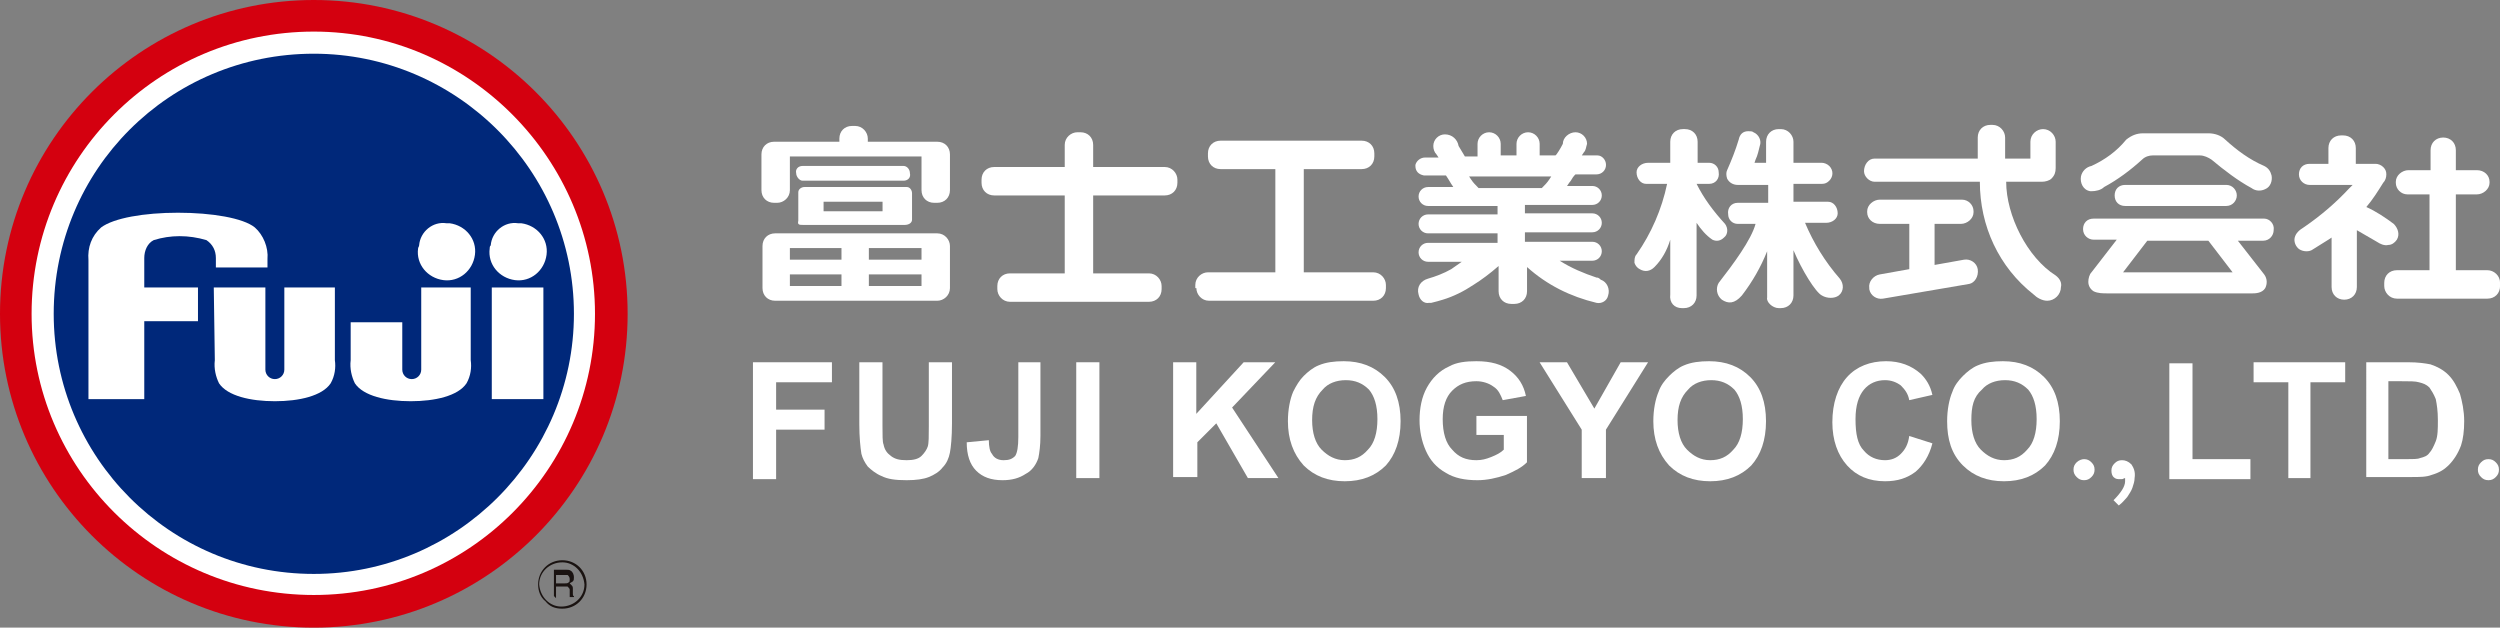
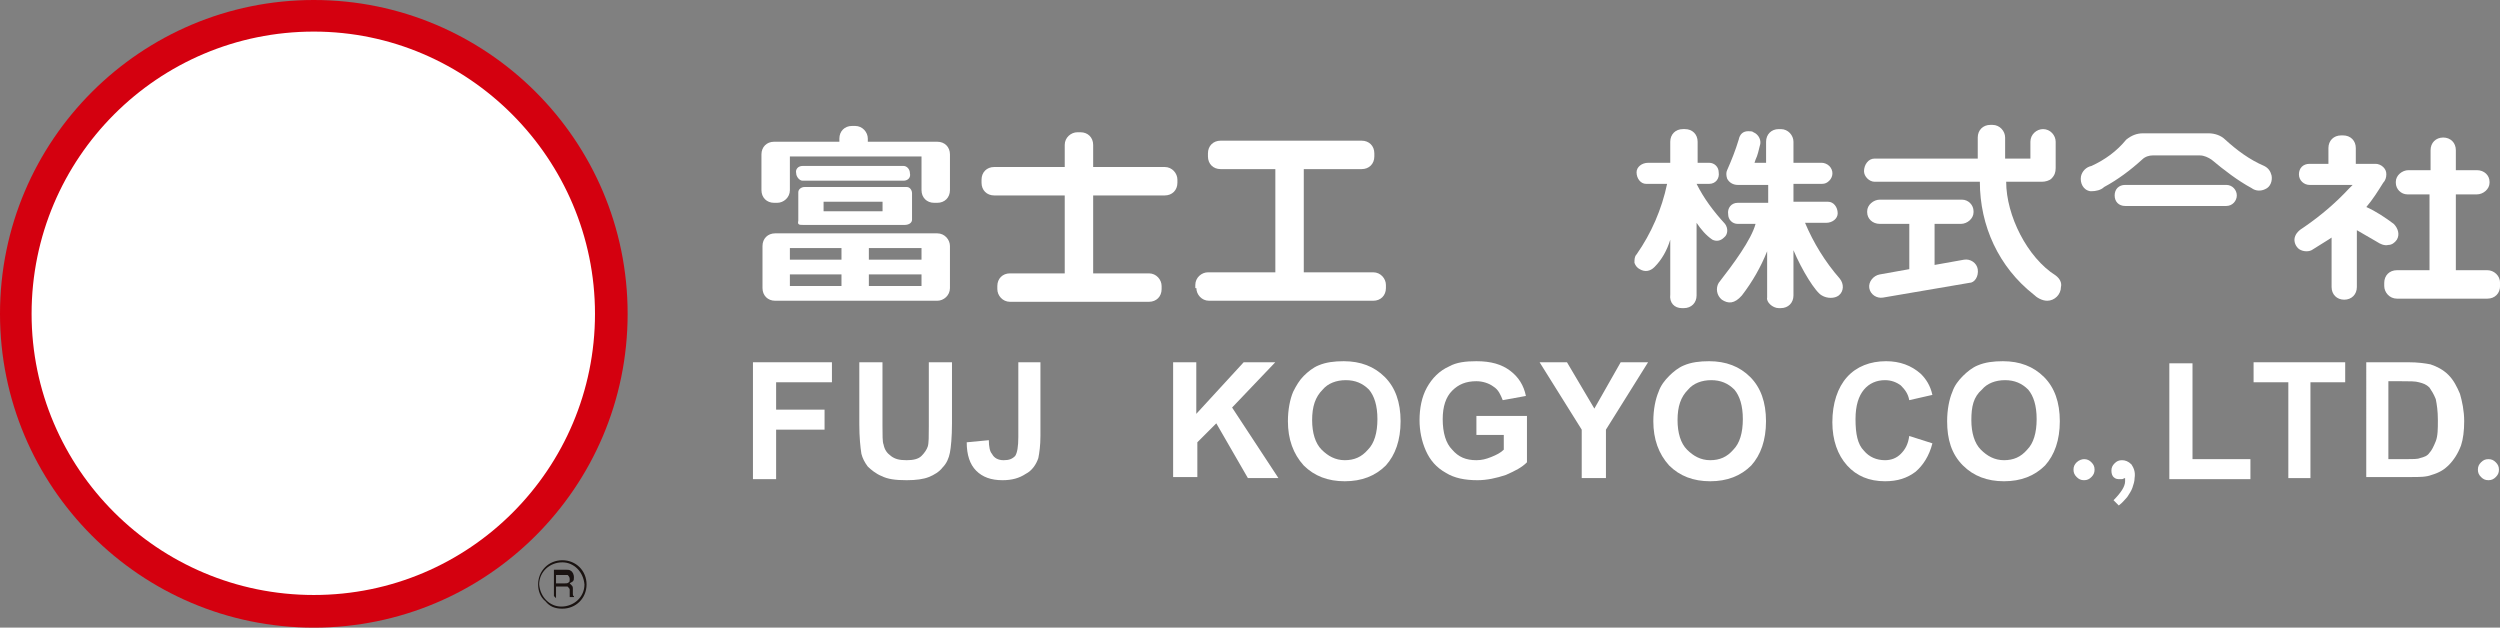
<svg xmlns="http://www.w3.org/2000/svg" version="1.1" id="レイヤー_1" x="0px" y="0px" viewBox="0 0 237.4 59.6" style="enable-background:new 0 0 237.4 59.6;" xml:space="preserve">
  <rect x="0" y="0" width="237.4" height="59.6" fill="#808080" stroke="none" />
  <style type="text/css">
	.st0{fill:#1A1311;}
	.st1{fill:#D4000F;}
	.st2{fill:#FFFFFF;}
	.st3{fill:#00287A;}
	.st4{fill-rule:evenodd;clip-rule:evenodd;fill:#FFFFFF;}
</style>
  <g>
    <path id="パス_1083" class="st0" d="M53.4,57.8c1.3,0,2.3-1,2.3-2.3c0-1.3-1-2.3-2.3-2.3c-1.3,0-2.3,1-2.3,2.3   c0,0.6,0.2,1.2,0.7,1.6C52.2,57.6,52.7,57.8,53.4,57.8 M51.2,55.5c0-1.2,1-2.1,2.2-2.1c1.1,0,2,0.9,2.1,2.1c0,1.2-1,2.1-2.2,2.1   C52.2,57.6,51.3,56.7,51.2,55.5" />
    <path id="パス_1084" class="st0" d="M52.8,54.6h0.8c0.1,0,0.2,0,0.3,0c0.1,0.1,0.2,0.2,0.2,0.4c0,0.1,0,0.3-0.1,0.3   c-0.1,0.1-0.2,0.1-0.4,0.1h-0.8V54.6z M52.8,56.8v-1.1h0.8c0.1,0,0.2,0,0.3,0c0.1,0.1,0.2,0.2,0.2,0.3l0,0.4c0,0.1,0,0.1,0,0.2   c0,0,0,0.1,0,0.1h0.4v-0.1c-0.1,0-0.1-0.1-0.1-0.2c0-0.1,0-0.1,0-0.2l0-0.3c0-0.1,0-0.2-0.1-0.3c-0.1-0.1-0.1-0.1-0.2-0.2   c0.1-0.1,0.2-0.1,0.3-0.2c0.1-0.1,0.1-0.2,0.1-0.4c0-0.2-0.1-0.5-0.3-0.6c-0.1-0.1-0.3-0.1-0.5-0.1h-1.1v2.5L52.8,56.8z" />
    <path id="パス_1085" class="st1" d="M29.8,59.6c16.4,0,29.8-13.3,29.8-29.8C59.6,13.3,46.2,0,29.8,0S0,13.3,0,29.8c0,0,0,0,0,0   C0,46.2,13.3,59.6,29.8,59.6" />
    <path id="パス_1086" class="st2" d="M29.8,56.5c14.8,0,26.7-12,26.7-26.7S44.5,3,29.8,3C15,3,3,15,3,29.8c0,0,0,0,0,0   C3,44.5,15,56.5,29.8,56.5C29.8,56.5,29.8,56.5,29.8,56.5" />
-     <path id="パス_1087" class="st3" d="M29.8,54.5c13.6,0,24.7-11.1,24.7-24.7c0-13.6-11.1-24.7-24.7-24.7   C16.1,5.1,5.1,16.1,5.1,29.8c0,0,0,0,0,0C5.1,43.4,16.1,54.5,29.8,54.5" />
    <rect id="長方形_3202" x="46.7" y="27.3" class="st2" width="4.9" height="10.6" />
    <path id="パス_1088" class="st2" d="M33.3,34.2c-0.1,0.8,0.1,1.6,0.4,2.2c0.8,1.2,3,1.7,5.3,1.7s4.5-0.5,5.3-1.7   c0.4-0.7,0.5-1.5,0.4-2.2v-6.9H40v7.8c0,0.5-0.4,0.9-0.9,0.9s-0.9-0.4-0.9-0.9v-4.5h-4.9V34.2z" />
    <path id="パス_1089" class="st2" d="M20.4,34.2c-0.1,0.8,0.1,1.6,0.4,2.2c0.8,1.2,3,1.7,5.3,1.7s4.5-0.5,5.3-1.7   c0.4-0.7,0.5-1.5,0.4-2.2v-6.9H27v7.8c0,0.5-0.4,0.9-0.9,0.9s-0.9-0.4-0.9-0.9v-7.8h-4.9L20.4,34.2z" />
    <path id="パス_1090" class="st2" d="M24.2,21.6c-1.1-0.9-4.1-1.4-7.3-1.4s-6.1,0.5-7.3,1.4c-0.9,0.8-1.3,1.9-1.2,3.1v13.2h5.3   v-7.4h5.1v-3.2h-5.1v-2.8c0-0.7,0.3-1.4,0.9-1.7c1.6-0.5,3.3-0.5,5,0c0.6,0.4,0.9,1,0.9,1.7v0.9h4.9v-0.8   C25.5,23.5,25,22.3,24.2,21.6" />
    <path id="パス_1091" class="st2" d="M46.5,23.6c-0.2,1.5,0.9,2.8,2.4,3s2.8-0.9,3-2.4c0.2-1.5-0.9-2.8-2.4-3c-0.1,0-0.2,0-0.3,0   c-1.3-0.2-2.5,0.8-2.6,2.1C46.5,23.4,46.5,23.5,46.5,23.6" />
    <path id="パス_1092" class="st2" d="M39.7,23.6c-0.2,1.5,0.9,2.8,2.4,3s2.8-0.9,3-2.4s-0.9-2.8-2.4-3c-0.1,0-0.2,0-0.3,0   c-1.3-0.2-2.5,0.8-2.6,2.1C39.8,23.4,39.7,23.5,39.7,23.6" />
    <g>
      <g id="グループ_455" transform="translate(-24397.293 -24743.941)">
-         <path id="パス_1067" class="st2" d="M24612.3,24764.7h-16.2c-0.6,0-1,0.4-1,1c0,0.6,0.5,1,1,1h2.2l-2.4,3.1     c-0.2,0.2-0.3,0.6-0.3,0.9c0,0.4,0.2,0.7,0.5,0.9c0.4,0.2,0.9,0.2,1.3,0.2c0.4,0,13.8,0,13.8,0c0.2,0,0.9,0,1.2-0.5     c0.2-0.4,0.2-0.9-0.1-1.3l-2.5-3.2h2.4c0.6,0,1-0.5,1-1C24613.3,24765.2,24612.8,24764.7,24612.3,24764.7 M24598.9,24769.8l2.3-3     h5.8l2.3,3H24598.9z" />
        <path id="パス_1068" class="st2" d="M24595.9,24759.7c-0.5,0.1-0.9,0.5-1,1c-0.1,0.6,0.2,1.3,0.9,1.4c0,0,0.1,0,0.1,0     c0.4,0,0.9-0.1,1.2-0.4c1.3-0.7,2.5-1.6,3.6-2.6c0.3-0.3,0.7-0.4,1-0.4h4.5c0.4,0,0.8,0.2,1.1,0.4c1.2,1,2.5,2,3.8,2.7     c0.4,0.3,0.9,0.3,1.3,0.1c0.5-0.2,0.7-0.8,0.6-1.3c-0.1-0.4-0.3-0.7-0.7-0.9c-1.4-0.6-2.6-1.5-3.7-2.5c-0.4-0.4-1-0.6-1.6-0.6     h-6.2c-0.6,0-1.1,0.2-1.6,0.6C24598.3,24758.3,24597.2,24759.1,24595.9,24759.7" />
        <path id="パス_1069" class="st2" d="M24598.1,24762.5c0,0.6,0.4,1,1,1h9.6c0.6,0,1-0.5,1-1c0-0.5-0.4-1-1-1h-9.6     C24598.5,24761.5,24598.1,24761.9,24598.1,24762.5" />
        <path id="パス_1070" class="st2" d="M24566.2,24773.2h0.2c0.7,0,1.2-0.5,1.2-1.2v-4.3c0.8,1.9,2.1,4,2.7,4.3     c0.5,0.3,1.2,0.3,1.6,0c0.5-0.4,0.5-1.1,0.1-1.6c0,0,0,0,0,0c-1.4-1.6-2.5-3.4-3.3-5.3h2c0.6,0,1.1-0.4,1.1-0.9     c0-0.6-0.4-1.1-0.9-1.1c-0.1,0-0.1,0-0.2,0h-3.1v-1.7h2.7c0.3,0,0.5-0.1,0.7-0.3c0.4-0.4,0.4-1,0-1.4c-0.2-0.2-0.5-0.3-0.7-0.3     h-2.7v-2c0-0.6-0.5-1.2-1.2-1.2h-0.2c-0.7,0-1.2,0.5-1.2,1.2v2h-1.1l0.1-0.3c0.2-0.4,0.3-0.9,0.4-1.3c0.2-0.5-0.1-1.1-0.6-1.3     c0,0,0,0,0,0c-0.1-0.1-0.3-0.1-0.5-0.1c-0.5,0-0.8,0.3-0.9,0.8c-0.3,1-0.7,2-1.1,2.9c-0.1,0.2-0.1,0.5,0,0.8     c0.2,0.4,0.6,0.6,1,0.6h2.9v1.7h-2.9c-0.6,0-1,0.5-0.9,1.1c0,0.5,0.4,0.9,0.9,0.9h1.7c-0.4,1.5-2.1,3.8-3.5,5.6     c-0.3,0.5-0.2,1.2,0.3,1.6c0.6,0.4,1.2,0.4,1.9-0.4c1-1.3,1.8-2.7,2.4-4.2v4.4C24565,24772.6,24565.6,24773.2,24566.2,24773.2" />
        <path id="パス_1071" class="st2" d="M24557,24773.2h0.2c0.7,0,1.2-0.5,1.2-1.2v-6.9c0.4,0.6,0.9,1.2,1.5,1.6     c0.4,0.2,0.8,0.1,1.1-0.2c0.4-0.3,0.4-0.9,0.1-1.3c-1.1-1.2-2-2.4-2.7-3.8h1.2c0.6,0,1-0.5,0.9-1.1c0-0.5-0.4-0.9-0.9-0.9h-1.1     v-2c0-0.7-0.5-1.2-1.2-1.2h-0.2c-0.7,0-1.2,0.5-1.2,1.2v2h-2.1c-0.6,0-1.1,0.4-1.1,0.9c0,0.6,0.4,1.1,0.9,1.1c0.1,0,0.1,0,0.2,0     h1.8c-0.5,2.4-1.5,4.7-2.9,6.7c-0.2,0.2-0.2,0.5-0.2,0.8c0.1,0.3,0.3,0.5,0.5,0.6c0.5,0.3,1,0.2,1.4-0.2c0.7-0.7,1.2-1.6,1.5-2.6     v5.2C24555.8,24772.7,24556.3,24773.2,24557,24773.2" />
        <path id="パス_1072" class="st4" d="M24510.9,24771.3c0,0.6,0.5,1.2,1.2,1.2h15.6c0.7,0,1.2-0.5,1.2-1.2v-0.3     c0-0.6-0.5-1.2-1.2-1.2h-6.6v-9.8h5.5c0.7,0,1.2-0.5,1.2-1.2v-0.3c0-0.7-0.5-1.2-1.2-1.2h-13.4c-0.7,0-1.2,0.5-1.2,1.2v0.3     c0,0.7,0.5,1.2,1.2,1.2h5.2v9.8h-6.4c-0.6,0-1.2,0.5-1.2,1.2c0,0,0,0,0,0V24771.3z" />
        <path id="パス_1073" class="st4" d="M24507.9,24762.5c0.7,0,1.2-0.5,1.2-1.2v-0.3c0-0.6-0.5-1.2-1.2-1.2h-6.8v-2.1     c0-0.7-0.5-1.2-1.2-1.2h-0.3c-0.6,0-1.2,0.5-1.2,1.2v2.1h-6.7c-0.7,0-1.2,0.5-1.2,1.2c0,0,0,0,0,0v0.3c0,0.7,0.5,1.2,1.2,1.2h6.7     v7.4h-5.2c-0.7,0-1.2,0.5-1.2,1.2v0.3c0,0.6,0.5,1.2,1.2,1.2h13.2c0.7,0,1.2-0.5,1.2-1.2v-0.3c0-0.6-0.5-1.2-1.2-1.2c0,0,0,0,0,0     h-5.3v-7.4H24507.9z" />
        <path id="パス_1074" class="st2" d="M24470.9,24772.5h15.4c0.6,0,1.2-0.5,1.2-1.2v-4c0-0.6-0.5-1.2-1.2-1.2c0,0,0,0,0,0h-15.4     c-0.7,0-1.2,0.5-1.2,1.2v4C24469.7,24772,24470.2,24772.5,24470.9,24772.5 M24479.8,24767.5h5v1.1h-5V24767.5z M24479.8,24770h5     v1.1h-5V24770z M24472.3,24767.5h4.9v1.1h-4.9V24767.5z M24472.3,24770h4.9v1.1h-4.9V24770z" />
        <path id="パス_1075" class="st2" d="M24473.6,24765.3h9.6c0.4,0,0.7-0.2,0.7-0.5v-2.5c0-0.3-0.2-0.6-0.5-0.6c0,0-0.1,0-0.1,0     h-9.6c-0.3,0-0.6,0.2-0.6,0.5c0,0,0,0,0,0.1v2.6C24473,24765.3,24473.2,24765.3,24473.6,24765.3 M24475.5,24763.1h5.6v0.9h-5.6     L24475.5,24763.1z" />
        <path id="パス_1076" class="st2" d="M24473.5,24761.1h9.6c0.4,0,0.7-0.3,0.6-0.7c0-0.4-0.3-0.7-0.6-0.7h-9.6     c-0.4,0-0.7,0.3-0.6,0.7C24472.9,24760.7,24473.2,24761.1,24473.5,24761.1" />
        <path id="パス_1077" class="st2" d="M24478.5,24755.9h-0.3c-0.7,0-1.2,0.5-1.2,1.2v0.3h-6.2c-0.7,0-1.2,0.5-1.2,1.2v3.4     c0,0.7,0.5,1.2,1.2,1.2h0.3c0.6,0,1.2-0.5,1.2-1.2v-3.2h12.5v3.2c0,0.7,0.5,1.2,1.2,1.2h0.3c0.7,0,1.2-0.5,1.2-1.2v-3.4     c0-0.7-0.5-1.2-1.2-1.2h-6.6v-0.3C24479.7,24756.5,24479.2,24755.9,24478.5,24755.9" />
-         <path id="パス_1078" class="st4" d="M24548.9,24770.3c-1.2-0.4-2.4-0.9-3.5-1.6h3.1c0.5,0,0.9-0.4,0.9-0.9     c0-0.5-0.4-0.9-0.9-0.9h-6.4v-0.9h6.4c0.5,0,0.9-0.4,0.9-0.9c0-0.5-0.4-0.9-0.9-0.9h-6.4v-0.8h6.4c0.5,0,0.9-0.4,0.9-0.9     c0-0.5-0.4-0.9-0.9-0.9h-2.4l0.2-0.3c0.2-0.2,0.3-0.5,0.5-0.7l0.1-0.1h2c0.5,0,0.9-0.4,0.9-0.9c0-0.5-0.4-0.9-0.8-0.9h-1.5     l0.2-0.3c0.2-0.2,0.2-0.5,0.3-0.8c0-0.6-0.5-1.1-1.1-1.1c-0.6,0-1.2,0.5-1.2,1.1l0,0c0,0-0.3,0.6-0.6,1l-0.1,0.1h-1.5v-1.1     c0-0.6-0.5-1.1-1.1-1.1c-0.6,0-1.1,0.5-1.1,1.1v1.1h-1.5v-1.1c0-0.6-0.5-1.1-1.1-1.1c-0.6,0-1.1,0.5-1.1,1.1c0,0,0,0,0,0.1v1.1     h-1.2c0,0-0.6-1-0.6-1l0,0c-0.1-0.6-0.6-1.1-1.3-1.1c-0.6,0-1.1,0.5-1.1,1.1c0,0.3,0.1,0.6,0.3,0.8l0.2,0.3h-1.3     c-0.4,0-0.8,0.3-0.9,0.7c0,0,0,0.1,0,0.1c0,0.5,0.3,0.8,0.8,0.9c0,0,0,0,0.1,0h2c0,0,0.4,0.6,0.5,0.8l0.2,0.3h-2.4     c-0.5,0-0.9,0.4-0.9,0.9c0,0.5,0.4,0.9,0.9,0.9h6.6v0.8h-6.6c-0.5,0-0.9,0.4-0.9,0.9c0,0.5,0.4,0.9,0.9,0.9h6.6v0.9h-6.6     c-0.5,0-0.9,0.4-0.9,0.9c0,0.5,0.4,0.9,0.9,0.9h3.2c-0.3,0.2-0.7,0.5-1,0.7c-0.7,0.4-1.5,0.7-2.2,0.9c-0.7,0.2-1.1,0.8-0.9,1.5     c0,0,0,0,0,0c0.1,0.5,0.5,0.9,1,0.8c0.1,0,0.1,0,0.2,0c0.4-0.1,0.8-0.2,1.1-0.3c1-0.3,2-0.8,2.9-1.4c0.8-0.5,1.6-1.1,2.4-1.8v2.4     c0,0.7,0.5,1.2,1.2,1.2h0.3c0.7,0,1.2-0.5,1.2-1.2v-2.3c0,0,0,0,0,0c1.9,1.7,4.1,2.8,6.6,3.4c0.5,0.1,1-0.2,1.1-0.7     c0.2-0.6-0.1-1.3-0.7-1.5C24549.1,24770.3,24549,24770.3,24548.9,24770.3 M24537.7,24761.8L24537.7,24761.8     c-0.3-0.3-0.5-0.5-0.7-0.8l-0.2-0.3h7.8l-0.2,0.3c-0.2,0.3-0.4,0.5-0.6,0.7l-0.1,0.1L24537.7,24761.8z" />
        <path id="パス_1079" class="st2" d="M24592.5,24770.1c-2.7-1.7-4.7-5.7-4.7-8.9h3.4c0.3,0,0.7-0.1,0.9-0.3     c0.3-0.3,0.4-0.6,0.4-1v-2.5c0-0.6-0.5-1.2-1.2-1.2c-0.6,0-1.2,0.5-1.2,1.2v1.6h-2.4v-2c0-0.6-0.5-1.2-1.2-1.2h-0.2     c-0.7,0-1.2,0.5-1.2,1.2c0,0,0,0,0,0v2h-9.8c-0.6,0-1,0.6-1,1.2c0,0.5,0.5,1,1,1h10c0,4.2,1.8,8.1,5.1,10.7     c0.3,0.3,0.8,0.6,1.3,0.6c0.7,0,1.3-0.6,1.3-1.3C24593.1,24770.8,24592.9,24770.4,24592.5,24770.1" />
-         <path id="パス_1080" class="st2" d="M24585.1,24769.5c-0.1-0.6-0.7-1-1.3-0.9c0,0,0,0,0,0l-2.8,0.5v-3.9h2.5     c0.6,0,1.2-0.5,1.2-1.1c0,0,0,0,0,0v-0.1c0-0.6-0.5-1.1-1.1-1.1c0,0,0,0,0,0h-7.8c-0.6,0-1.2,0.5-1.2,1.1c0,0,0,0,0,0v0.1     c0,0.6,0.5,1.1,1.2,1.1c0,0,0,0,0,0h2.8v4.3l-2.8,0.5c-0.6,0.1-1.1,0.7-1,1.3c0,0,0,0,0,0l0,0.1c0.1,0.6,0.7,1,1.3,0.9     c0,0,0,0,0,0l8.2-1.4C24584.8,24770.8,24585.2,24770.2,24585.1,24769.5C24585.1,24769.6,24585.1,24769.6,24585.1,24769.5     L24585.1,24769.5z" />
+         <path id="パス_1080" class="st2" d="M24585.1,24769.5c-0.1-0.6-0.7-1-1.3-0.9c0,0,0,0,0,0l-2.8,0.5v-3.9h2.5     c0.6,0,1.2-0.5,1.2-1.1c0,0,0,0,0,0v-0.1c0-0.6-0.5-1.1-1.1-1.1c0,0,0,0,0,0h-7.8c-0.6,0-1.2,0.5-1.2,1.1c0,0,0,0,0,0v0.1     c0,0.6,0.5,1.1,1.2,1.1c0,0,0,0,0,0h2.8v4.3l-2.8,0.5c-0.6,0.1-1.1,0.7-1,1.3c0,0,0,0,0,0c0.1,0.6,0.7,1,1.3,0.9     c0,0,0,0,0,0l8.2-1.4C24584.8,24770.8,24585.2,24770.2,24585.1,24769.5C24585.1,24769.6,24585.1,24769.6,24585.1,24769.5     L24585.1,24769.5z" />
        <path id="パス_1081" class="st2" d="M24624.9,24766.7c0.3-0.5,0.1-1.1-0.3-1.5c-0.8-0.6-1.7-1.2-2.6-1.6     c0.6-0.7,1.1-1.5,1.6-2.3c0.2-0.2,0.3-0.5,0.3-0.8c0-0.3-0.1-0.5-0.3-0.7c-0.2-0.2-0.5-0.3-0.7-0.3h-1.9v-1.5     c0-0.7-0.5-1.2-1.2-1.2h-0.2c-0.7,0-1.2,0.5-1.2,1.2v1.5h-1.8c-0.6,0-1,0.4-1,1c0,0.6,0.5,1,1,1h4.1l-0.3,0.3     c-1.3,1.4-2.7,2.6-4.3,3.7c-0.5,0.3-0.8,0.6-0.9,1c-0.1,0.4,0.1,0.8,0.3,1c0.3,0.3,0.9,0.4,1.3,0.2c0.5-0.3,1.1-0.7,1.6-1     l0.3-0.2v4.7c0,0.7,0.5,1.2,1.2,1.2s1.2-0.5,1.2-1.2v-5.4l1.9,1.1c0.3,0.2,0.7,0.4,1.1,0.3     C24624.4,24767.2,24624.7,24767,24624.9,24766.7" />
        <path id="パス_1082" class="st2" d="M24633.5,24769.6h-3v-7.2h2c0.6,0,1.2-0.5,1.2-1.1c0,0,0,0,0,0v-0.1c0-0.6-0.5-1.1-1.2-1.1     c0,0,0,0,0,0h-2v-1.9c0-0.7-0.5-1.2-1.2-1.2c-0.7,0-1.2,0.5-1.2,1.2l0,0v1.9h-2.1c-0.6,0-1.2,0.5-1.2,1.1c0,0,0,0,0,0v0.1     c0,0.6,0.5,1.1,1.1,1.1c0,0,0,0,0,0h2.1v7.2h-3.1c-0.7,0-1.2,0.5-1.2,1.2v0.3c0,0.6,0.5,1.2,1.2,1.2h8.6c0.7,0,1.2-0.5,1.2-1.2     l0,0v-0.3C24634.7,24770.1,24634.1,24769.6,24633.5,24769.6L24633.5,24769.6" />
      </g>
      <g>
        <path class="st2" d="M71.5,45.4v-11h7.5v1.9h-5.3v2.6h4.6v1.9h-4.6v4.7H71.5z" />
        <path class="st2" d="M81.6,34.4h2.2v6c0,0.9,0,1.6,0.1,1.8c0.1,0.5,0.3,0.8,0.7,1.1c0.4,0.3,0.8,0.4,1.5,0.4     c0.6,0,1.1-0.1,1.4-0.4c0.3-0.3,0.5-0.6,0.6-0.9s0.1-1,0.1-1.9v-6.1h2.2v5.8c0,1.3-0.1,2.3-0.2,2.8c-0.1,0.5-0.3,1-0.7,1.4     c-0.3,0.4-0.8,0.7-1.3,0.9c-0.5,0.2-1.2,0.3-2.1,0.3c-1.1,0-1.8-0.1-2.4-0.4c-0.5-0.2-1-0.6-1.3-0.9c-0.3-0.4-0.5-0.8-0.6-1.2     c-0.1-0.6-0.2-1.6-0.2-2.8V34.4z" />
        <path class="st2" d="M96.6,34.4h2.2v7c0,0.9-0.1,1.6-0.2,2.1c-0.2,0.6-0.6,1.2-1.2,1.5c-0.6,0.4-1.3,0.6-2.2,0.6     c-1.1,0-1.9-0.3-2.5-0.9c-0.6-0.6-0.9-1.5-0.9-2.7l2.1-0.2c0,0.6,0.1,1.1,0.3,1.3c0.2,0.4,0.6,0.6,1.1,0.6c0.5,0,0.8-0.1,1.1-0.4     c0.2-0.3,0.3-0.9,0.3-1.8V34.4z" />
-         <path class="st2" d="M102.2,45.4v-11h2.2v11H102.2z" />
        <path class="st2" d="M111.4,45.4v-11h2.2v4.9l4.5-4.9h3l-4.1,4.3l4.4,6.7h-2.9l-3-5.2l-1.8,1.8v3.3H111.4z" />
        <path class="st2" d="M122.3,40c0-1.1,0.2-2.1,0.5-2.8c0.3-0.6,0.6-1.1,1-1.5c0.4-0.4,0.9-0.8,1.4-1c0.7-0.3,1.5-0.4,2.4-0.4     c1.6,0,2.9,0.5,3.9,1.5c1,1,1.5,2.4,1.5,4.2c0,1.8-0.5,3.2-1.4,4.2c-1,1-2.3,1.5-3.9,1.5c-1.6,0-2.9-0.5-3.9-1.5     C122.8,43.1,122.3,41.7,122.3,40z M124.6,39.9c0,1.2,0.3,2.2,0.9,2.8c0.6,0.6,1.3,1,2.2,1c0.9,0,1.6-0.3,2.2-1     c0.6-0.6,0.9-1.6,0.9-2.9c0-1.3-0.3-2.2-0.8-2.8c-0.6-0.6-1.3-0.9-2.2-0.9c-0.9,0-1.7,0.3-2.2,0.9     C124.9,37.7,124.6,38.6,124.6,39.9z" />
        <path class="st2" d="M140.2,41.4v-1.9h4.8v4.4c-0.5,0.5-1.1,0.8-2,1.2c-0.9,0.3-1.8,0.5-2.7,0.5c-1.2,0-2.2-0.2-3-0.7     c-0.9-0.5-1.5-1.2-1.9-2.1c-0.4-0.9-0.6-1.9-0.6-2.9c0-1.1,0.2-2.2,0.7-3.1c0.5-0.9,1.2-1.6,2.1-2c0.7-0.4,1.6-0.5,2.6-0.5     c1.4,0,2.4,0.3,3.2,0.9c0.8,0.6,1.3,1.4,1.5,2.4l-2.2,0.4c-0.2-0.5-0.4-1-0.9-1.3c-0.4-0.3-1-0.5-1.6-0.5c-1,0-1.7,0.3-2.3,0.9     c-0.6,0.6-0.9,1.5-0.9,2.7c0,1.3,0.3,2.3,0.9,2.9c0.6,0.7,1.3,1,2.3,1c0.5,0,0.9-0.1,1.4-0.3c0.5-0.2,0.9-0.4,1.2-0.7v-1.4H140.2     z" />
        <path class="st2" d="M150.2,45.4v-4.6l-4-6.4h2.6l2.6,4.4l2.5-4.4h2.6l-4,6.4v4.6H150.2z" />
        <path class="st2" d="M157,40c0-1.1,0.2-2.1,0.5-2.8c0.2-0.6,0.6-1.1,1-1.5s0.9-0.8,1.4-1c0.7-0.3,1.5-0.4,2.4-0.4     c1.6,0,2.9,0.5,3.9,1.5c1,1,1.5,2.4,1.5,4.2c0,1.8-0.5,3.2-1.4,4.2c-1,1-2.3,1.5-3.9,1.5c-1.6,0-2.9-0.5-3.9-1.5     C157.5,43.1,157,41.7,157,40z M159.3,39.9c0,1.2,0.3,2.2,0.9,2.8c0.6,0.6,1.3,1,2.2,1c0.9,0,1.6-0.3,2.2-1     c0.6-0.6,0.9-1.6,0.9-2.9c0-1.3-0.3-2.2-0.8-2.8c-0.6-0.6-1.3-0.9-2.2-0.9c-0.9,0-1.7,0.3-2.2,0.9     C159.6,37.7,159.3,38.6,159.3,39.9z" />
        <path class="st2" d="M181.3,41.4l2.2,0.7c-0.3,1.2-0.9,2.1-1.6,2.7c-0.8,0.6-1.7,0.9-2.9,0.9c-1.5,0-2.7-0.5-3.6-1.5     c-0.9-1-1.4-2.4-1.4-4.1c0-1.8,0.5-3.3,1.4-4.3c0.9-1,2.2-1.5,3.7-1.5c1.3,0,2.4,0.4,3.3,1.2c0.5,0.5,0.9,1.1,1.1,2l-2.2,0.5     c-0.1-0.6-0.4-1-0.8-1.4c-0.4-0.3-0.9-0.5-1.5-0.5c-0.8,0-1.5,0.3-2,0.9c-0.5,0.6-0.8,1.5-0.8,2.8c0,1.4,0.2,2.4,0.8,3     c0.5,0.6,1.2,0.9,2,0.9c0.6,0,1.1-0.2,1.5-0.6C180.9,42.7,181.2,42.2,181.3,41.4z" />
        <path class="st2" d="M184.9,40c0-1.1,0.2-2.1,0.5-2.8c0.2-0.6,0.6-1.1,1-1.5s0.9-0.8,1.4-1c0.7-0.3,1.5-0.4,2.4-0.4     c1.6,0,2.9,0.5,3.9,1.5c1,1,1.5,2.4,1.5,4.2c0,1.8-0.5,3.2-1.4,4.2c-1,1-2.3,1.5-3.9,1.5c-1.6,0-2.9-0.5-3.9-1.5     C185.3,43.1,184.9,41.7,184.9,40z M187.2,39.9c0,1.2,0.3,2.2,0.9,2.8c0.6,0.6,1.3,1,2.2,1c0.9,0,1.6-0.3,2.2-1     c0.6-0.6,0.9-1.6,0.9-2.9c0-1.3-0.3-2.2-0.8-2.8c-0.6-0.6-1.3-0.9-2.2-0.9c-0.9,0-1.7,0.3-2.2,0.9     C187.4,37.7,187.2,38.6,187.2,39.9z" />
        <path class="st2" d="M197.9,43.6c0.3,0,0.5,0.1,0.7,0.3c0.2,0.2,0.3,0.4,0.3,0.7c0,0.3-0.1,0.5-0.3,0.7c-0.2,0.2-0.4,0.3-0.7,0.3     c-0.3,0-0.5-0.1-0.7-0.3c-0.2-0.2-0.3-0.4-0.3-0.7c0-0.3,0.1-0.5,0.3-0.7C197.4,43.7,197.7,43.6,197.9,43.6z" />
        <path class="st2" d="M206,45.4V34.5h2.2v9.1h5.5v1.9H206z" />
        <path class="st2" d="M217.3,45.4v-9.1h-3.3v-1.9h8.7v1.9h-3.3v9.1H217.3z" />
        <path class="st2" d="M224.6,34.4h4.1c0.9,0,1.6,0.1,2.1,0.2c0.6,0.2,1.2,0.5,1.7,1c0.5,0.5,0.8,1.1,1.1,1.8     c0.2,0.7,0.4,1.6,0.4,2.6c0,0.9-0.1,1.7-0.3,2.3c-0.3,0.8-0.7,1.4-1.2,1.9c-0.4,0.4-0.9,0.7-1.6,0.9c-0.5,0.2-1.1,0.2-2,0.2h-4.2     V34.4z M226.8,36.3v7.3h1.7c0.6,0,1.1,0,1.3-0.1c0.4-0.1,0.7-0.2,0.9-0.5c0.2-0.2,0.4-0.6,0.6-1.1c0.2-0.5,0.2-1.2,0.2-2     c0-0.9-0.1-1.5-0.2-2c-0.2-0.5-0.4-0.8-0.6-1.1c-0.3-0.3-0.6-0.4-1-0.5c-0.3-0.1-0.9-0.1-1.8-0.1H226.8z" />
        <path class="st2" d="M236.3,43.6c0.3,0,0.5,0.1,0.7,0.3c0.2,0.2,0.3,0.4,0.3,0.7c0,0.3-0.1,0.5-0.3,0.7c-0.2,0.2-0.4,0.3-0.7,0.3     c-0.3,0-0.5-0.1-0.7-0.3c-0.2-0.2-0.3-0.4-0.3-0.7c0-0.3,0.1-0.5,0.3-0.7C235.8,43.7,236,43.6,236.3,43.6z" />
        <path class="st2" d="M202.4,44.1c-0.3-0.3-0.6-0.4-0.9-0.4c-0.3,0-0.5,0.1-0.7,0.3s-0.3,0.4-0.3,0.7c0,0.3,0.1,0.5,0.2,0.6     c0.2,0.2,0.4,0.2,0.6,0.2c0.1,0,0.2,0,0.2,0c0.1,0,0.2-0.1,0.3-0.1c0,0.1,0,0.2,0,0.3c0,0.5-0.4,1.1-1.1,1.8l0.5,0.5     c0.4-0.3,0.6-0.6,0.8-0.8c0.2-0.3,0.4-0.6,0.5-0.9c0.1-0.3,0.2-0.6,0.2-0.9C202.8,44.8,202.6,44.4,202.4,44.1z" />
      </g>
    </g>
  </g>
</svg>